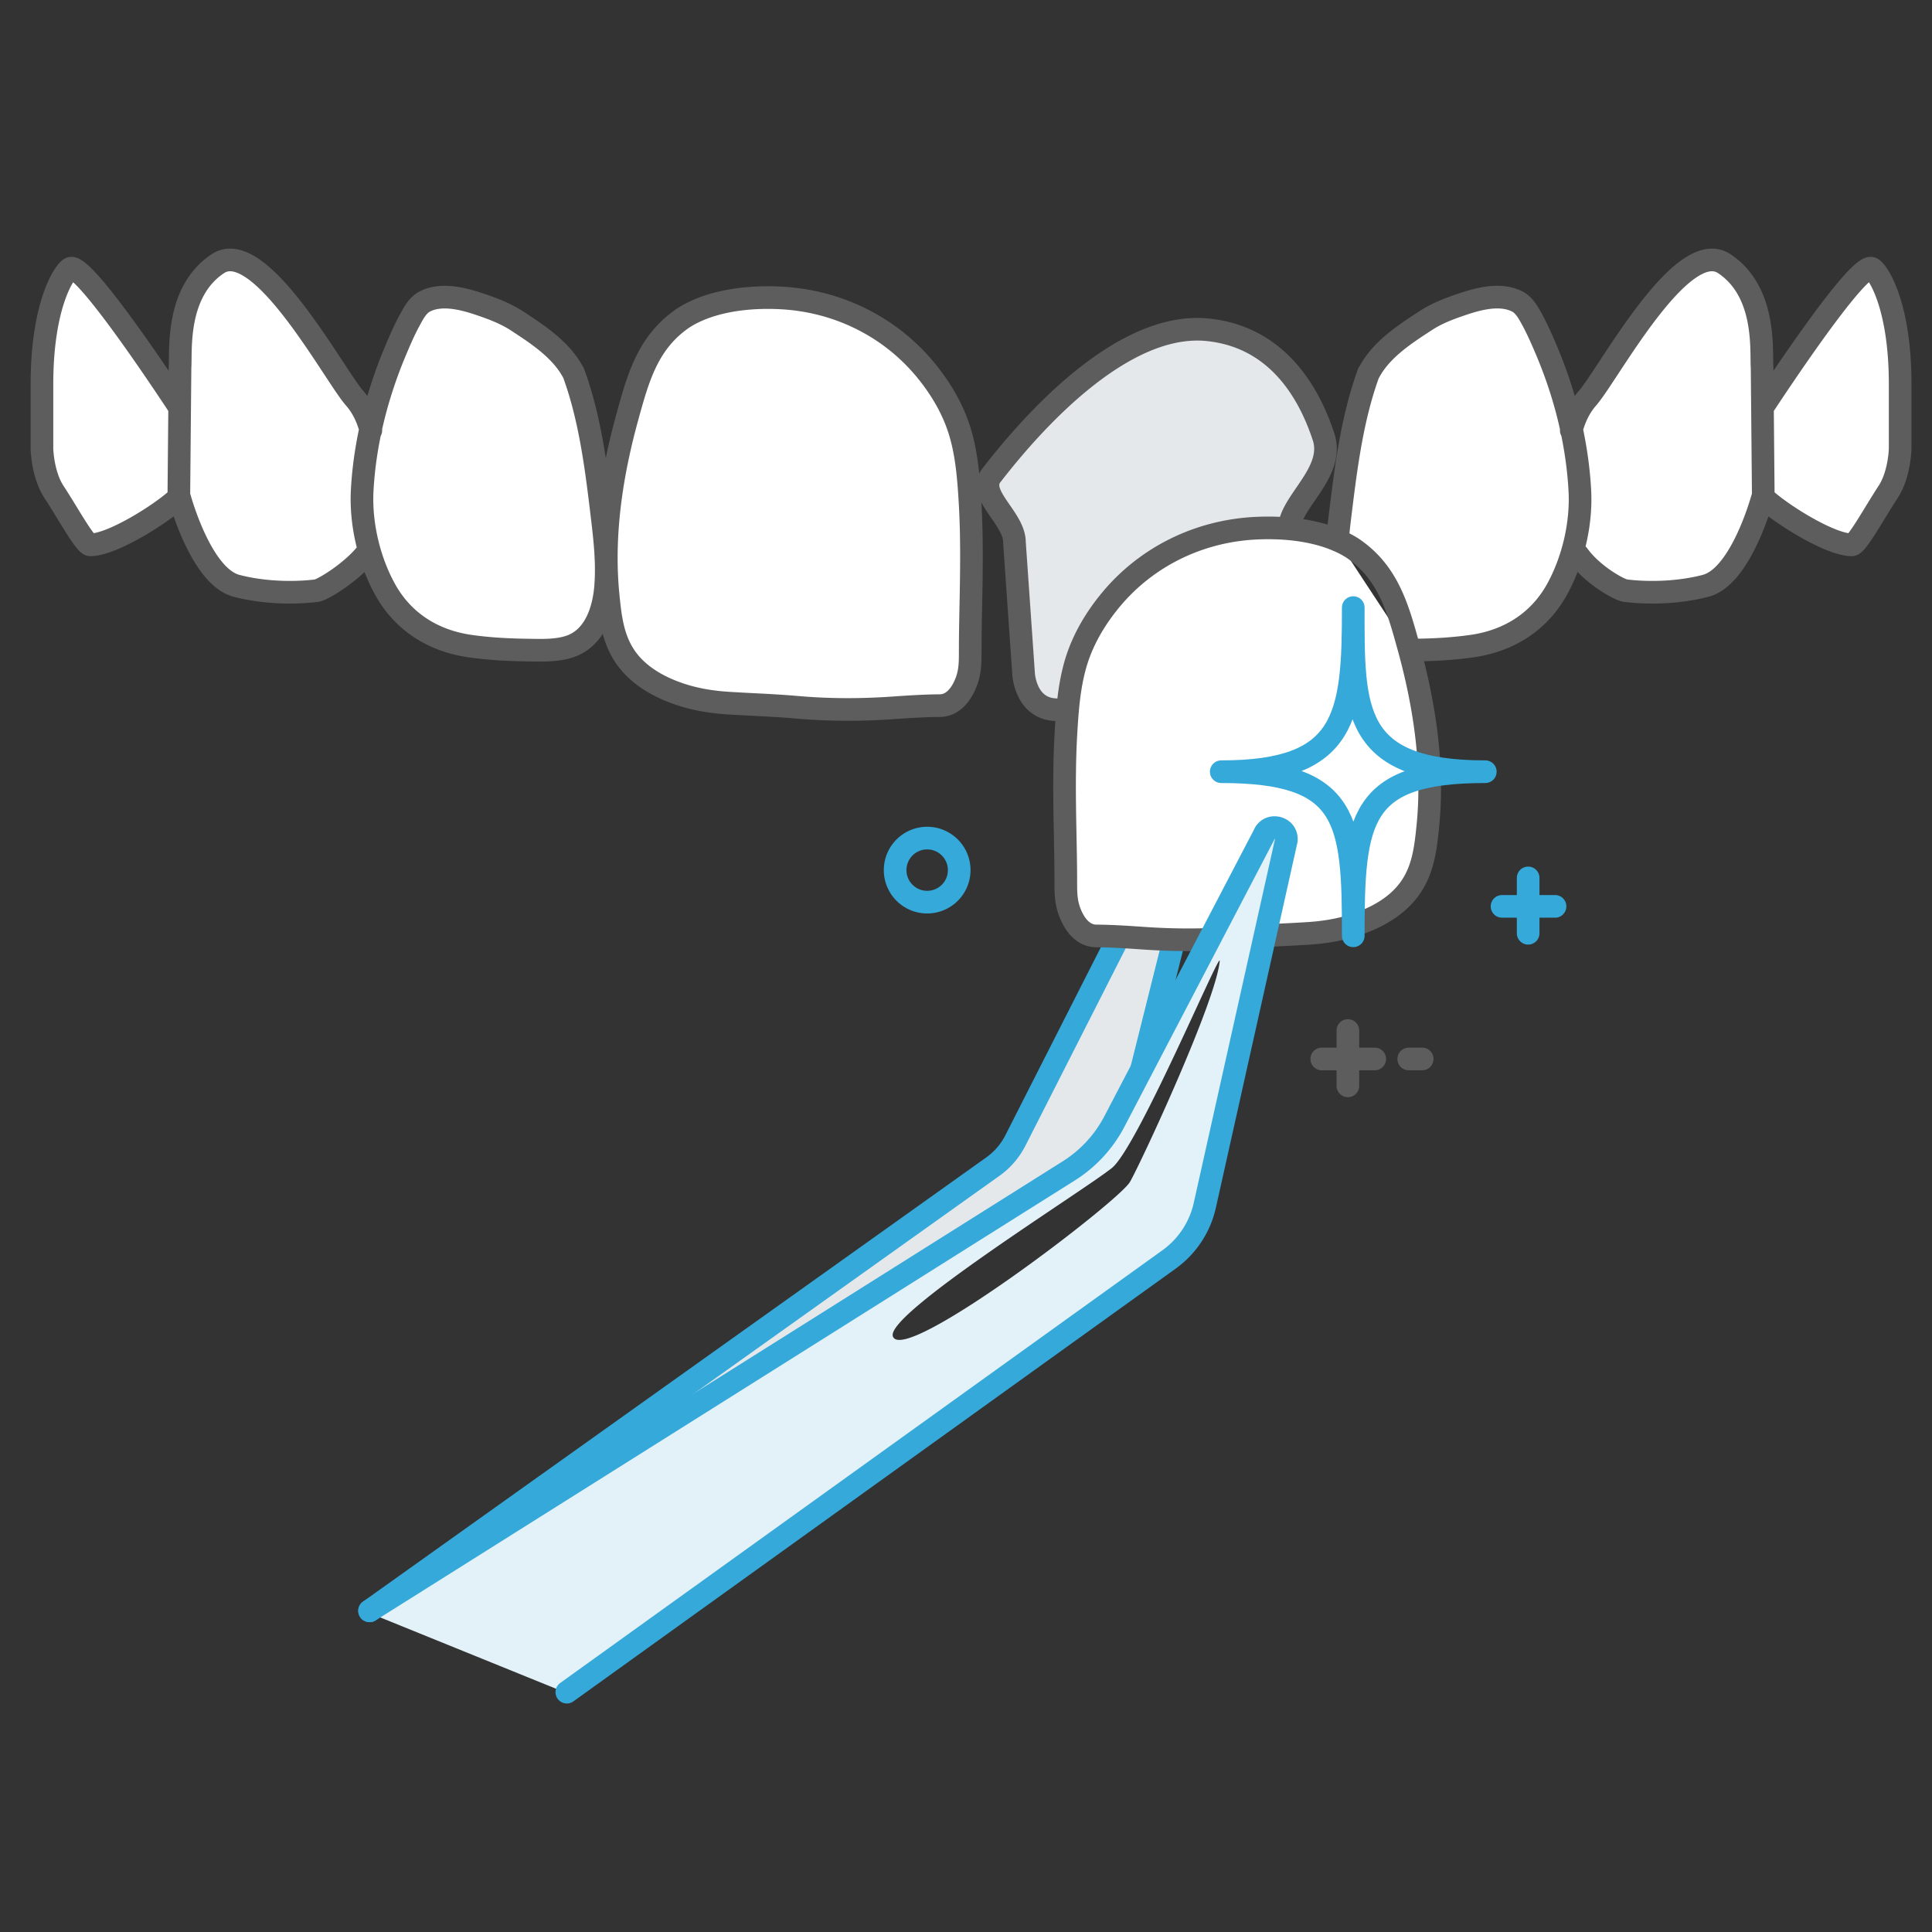
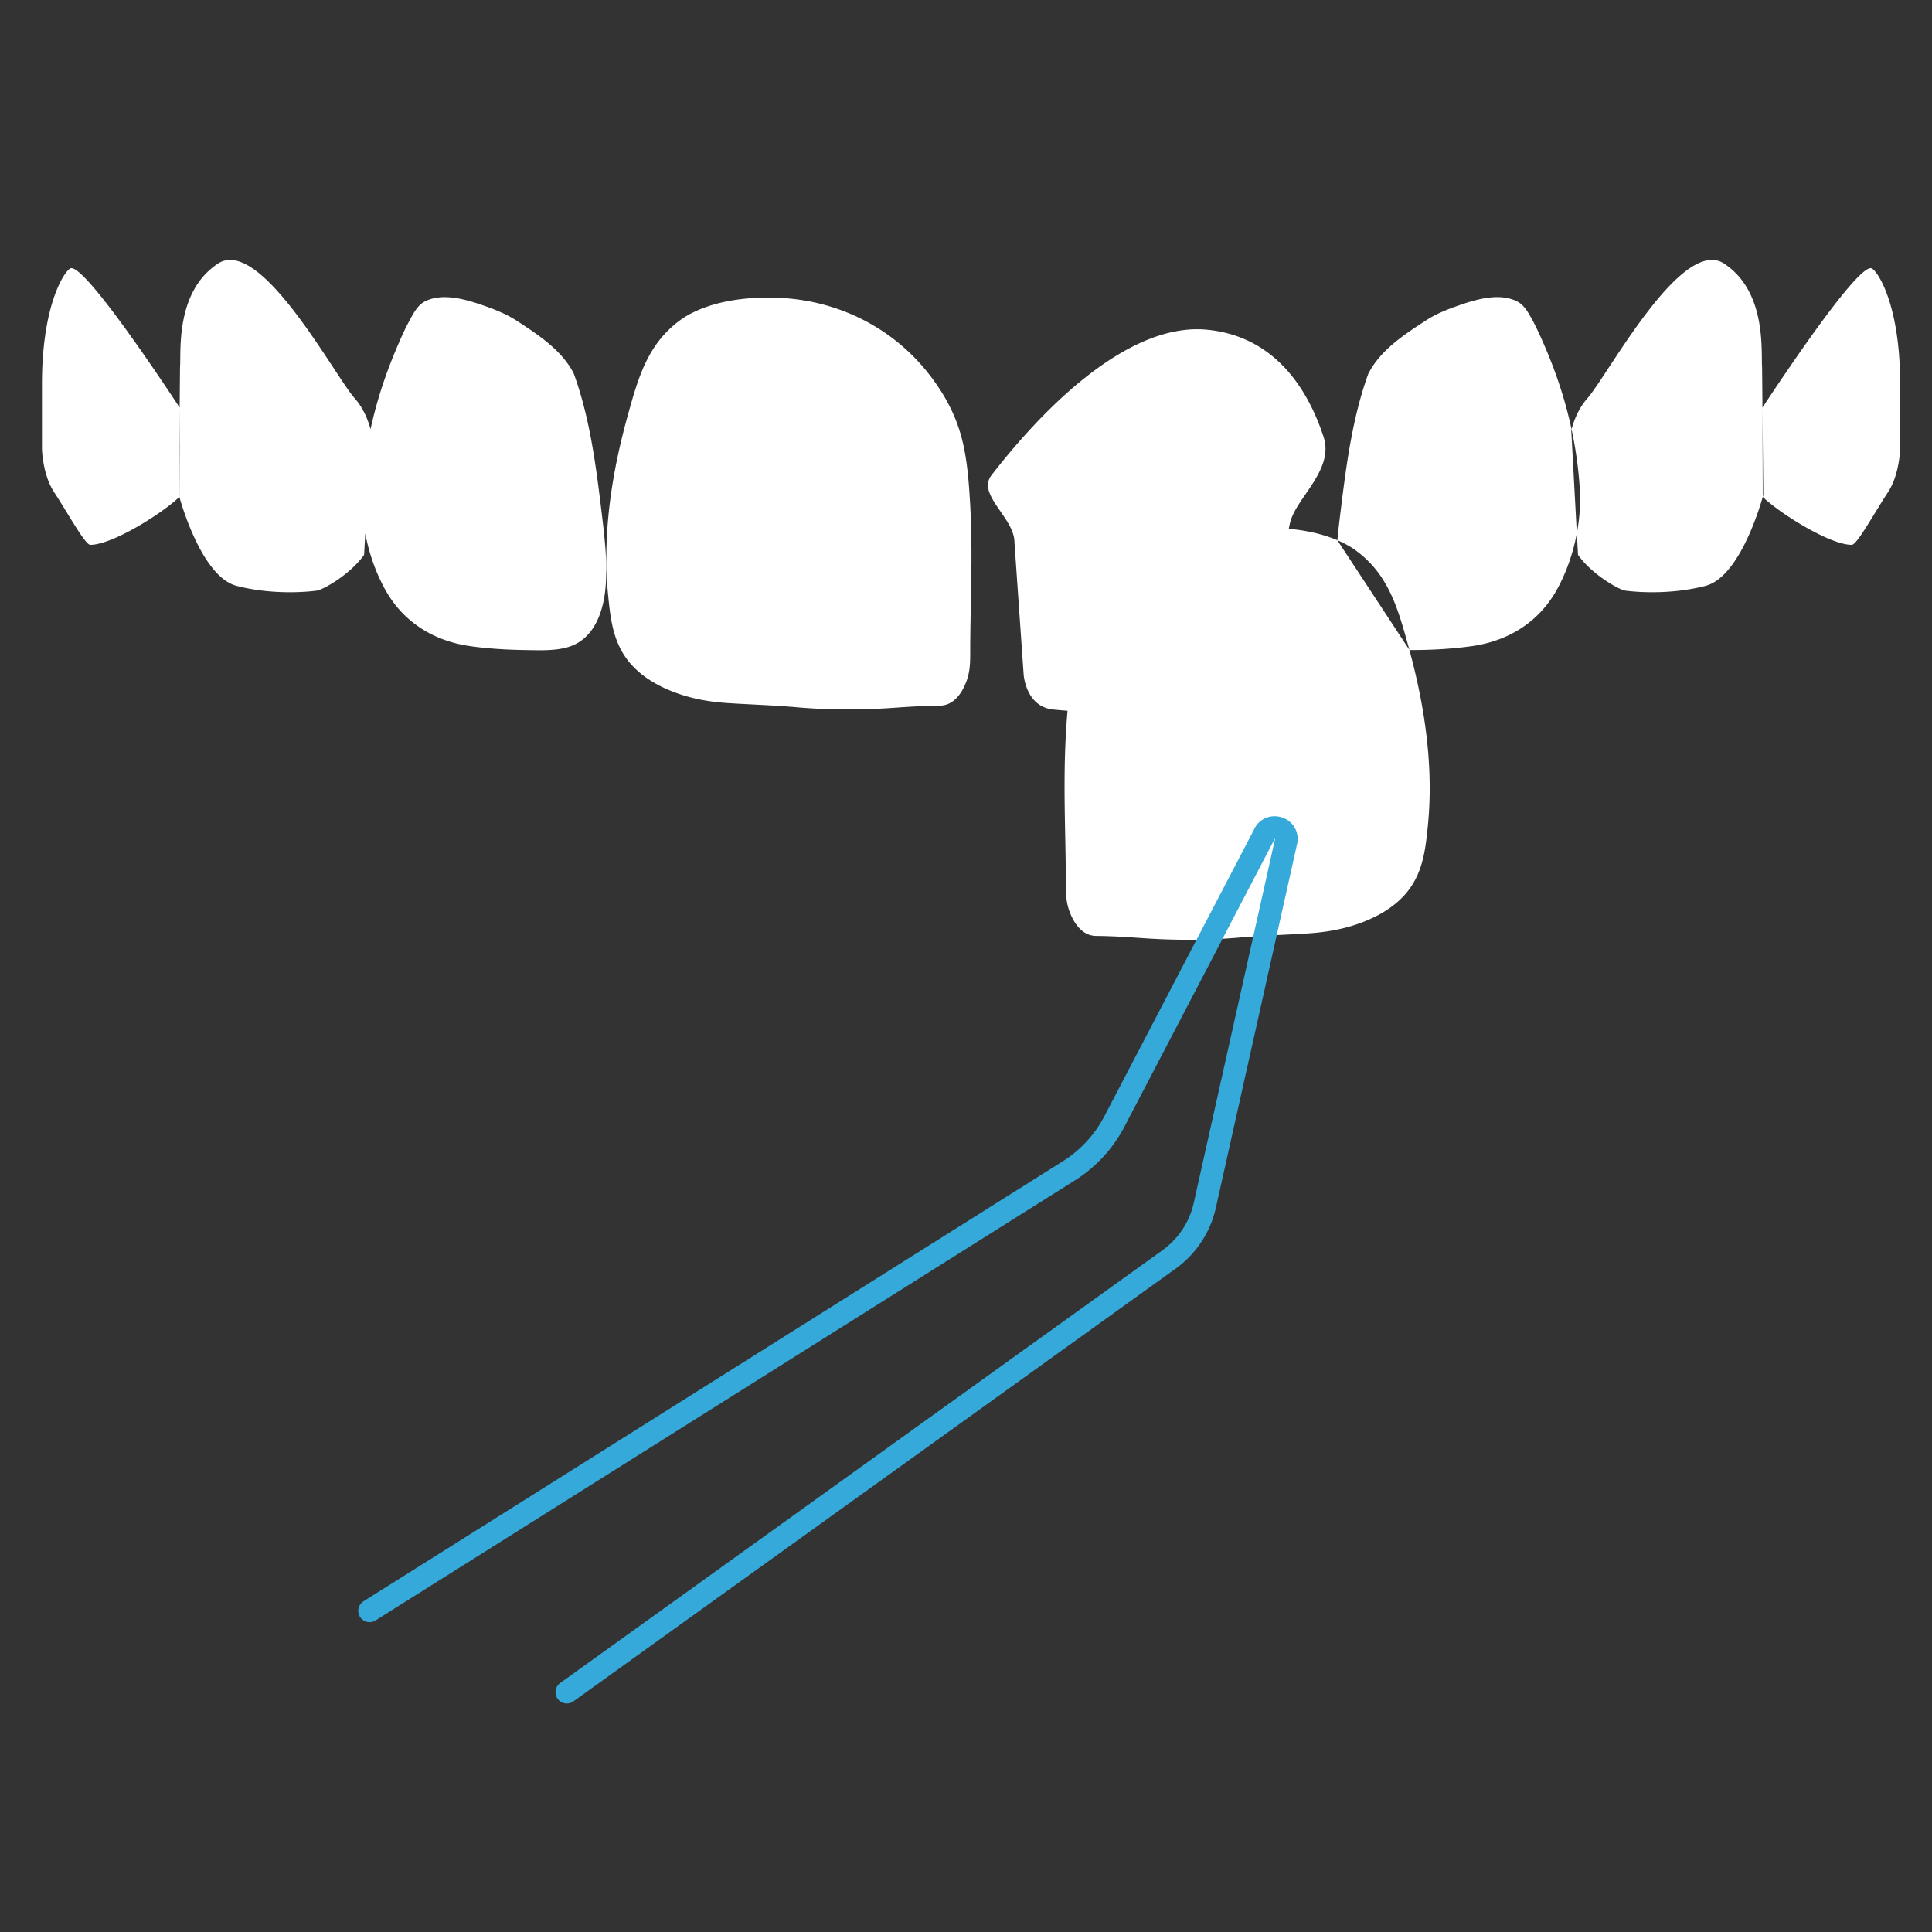
<svg xmlns="http://www.w3.org/2000/svg" width="1280" height="1280" xml:space="preserve">
  <rect width="100%" height="100%" fill="#333333" stroke="none" />
  <path fill="#FFF" d="M707.305 470.894c-3.151-.204-6.396-.521-9.638-.828-18.337-1.996-19.495-23.472-19.495-23.472l-6.077-87.384c0-16.034-25.038-31.547-15.297-44.224 27.134-35.198 86.86-102.261 143.333-96.5 45.063 4.615 66.644 40.028 76.804 71.043 6.917 21.375-17.18 39.506-21.896 55.632a42.897 42.897 0 0 0-1.155 5.136m42.258 12.903c23.474 15.952 29.869 39.313 37.051 65.292 10.622 38.442 16.782 78.87 12.802 118.685-1.505 14.97-3.109 29.254-12.156 41.738-8.576 11.819-22.132 19.196-35.712 23.709-10.21 3.397-20.976 5.117-31.688 5.792-15.134.952-30.236 1.412-45.369 2.743-21.521 1.883-42.547 1.883-64.097.379-10.222-.716-20.442-1.382-30.698-1.453-9.415-.062-15.041-8.708-17.854-16.658-2.578-7.275-2.273-14.039-2.302-21.702-.042-11.082-.286-22.153-.505-33.235-.397-20.987-.622-41.974.613-62.939.963-16.413 2.244-33.378 7.398-49.085 4.647-14.141 12.505-27.166 21.92-38.617 23.605-28.722 57.978-45.614 94.896-47.815 21.325-1.273 47.233 1.337 65.701 13.166m-654.909 4.409c-9.598 13.393-27.3 23.104-31.279 23.677-5.475.778-28.926 3.132-53.168-3.131-22.06-5.688-35.71-50.936-37.961-58.979-.234-.789-.338-1.228-.338-1.228l.532-57.905.245-26.522c.788-10.949-3.132-50.036 25.008-68.802 28.149-18.766 77.028 73.631 90.688 89.122 5.955 6.753 9.096 14.91 10.734 21.314M119.02 270.044c-12.269-18.673-64.085-96.521-72.465-92.192-4.042 2.097-18.756 24.24-18.756 76.61v43.005s.388 16.955 8.032 28.578c8.933 13.579 20.558 34.923 24.004 34.923 14.877 0 48.819-21.662 58.989-31.792m333.952-118.56c18.471-11.829 44.378-14.438 65.702-13.17 36.917 2.2 71.29 19.094 94.884 47.816 9.413 11.45 17.271 24.475 21.918 38.617 5.167 15.706 6.438 32.671 7.41 49.084 1.228 20.967 1.012 41.952.613 62.939-.216 11.083-.463 22.154-.503 33.235-.03 7.665.277 14.428-2.304 21.704-2.822 7.95-8.44 16.595-17.854 16.657-10.252.073-20.475.737-30.707 1.453-21.54 1.505-42.577 1.505-64.095-.376-15.123-1.332-30.226-1.792-45.359-2.743-10.714-.676-21.488-2.393-31.69-5.791-13.579-4.513-27.136-11.892-35.712-23.709-9.045-12.483-10.662-26.766-12.155-41.737-3.98-39.814 2.179-80.242 12.8-118.685 7.183-25.982 13.569-49.342 37.052-65.294m-72.823 36.385c10.539 28.59 14.765 60.279 18.387 90.373 2.046 17.037 4.318 34.564 2.855 51.745-1.309 15.399-7.154 33.532-23.534 39.168-8.82 3.03-19.329 2.528-28.519 2.406-12.616-.173-25.335-.849-37.839-2.64-23.933-3.438-43.958-15.758-55.949-37.173-10.868-19.422-16.576-44.02-15.38-66.101 1.698-31.363 9.69-62.806 21.773-91.682 2.927-6.998 5.925-14.018 9.547-20.69 2.578-4.747 5.372-10.323 10.468-12.83 11.142-5.474 25.56-1.586 36.672 2.179 8.329 2.824 16.812 6.088 24.219 10.928 14.008 9.168 29.664 19.43 37.492 34.8m660.865 37.673c1.638-6.404 4.779-14.56 10.725-21.314 13.661-15.492 62.551-107.889 90.689-89.122 28.149 18.766 24.229 57.853 25.019 68.802l.246 26.522.53 57.905s-.114.44-.337 1.228c-2.252 8.042-15.901 53.29-37.962 58.979-24.239 6.263-47.703 3.909-53.166 3.131-3.991-.572-21.684-10.284-31.281-23.676m122.409-38.435c10.17 10.13 44.103 31.792 58.988 31.792 3.447 0 15.073-21.345 24.004-34.923 7.645-11.623 8.033-28.578 8.033-28.578v-43.005c0-52.37-14.713-74.513-18.769-76.61-8.37-4.329-60.183 73.519-72.452 92.192m-260.881-23.054c0 .102-.113.306-.113.419-.103 0-.103.103-.103.103m27.249 183.147h3.765c12.577-.102 25.253-.838 37.828-2.619 23.892-3.459 43.896-15.716 55.951-37.195 10.794-19.379 16.557-44.009 15.298-66.11-.737-13.416-2.619-26.932-5.444-40.131-3.774-17.711-9.33-34.995-16.249-51.551-2.926-6.917-5.965-13.937-9.525-20.649-2.62-4.707-5.455-10.363-10.479-12.779-11.215-5.556-25.571-1.678-36.672 2.099-8.39 2.825-16.873 6.078-24.209 10.999-14.039 9.116-29.654 19.389-37.41 34.687-.103 0-.103.103-.103.103-10.375 28.497-14.562 59.931-18.233 89.9-.84 6.703-1.668 13.62-2.303 20.538" />
-   <path fill="#E5E8EB" d="M853.575 352.711s-43.486-2.62-65.282 7.96c-21.794 10.479-41.021 27.924-56.317 43.221-15.4 15.399-24.671 67-24.671 67-3.151-.204-6.396-.521-9.638-.828-18.337-1.996-19.495-23.472-19.495-23.472l-6.077-87.384c0-16.034-25.038-31.547-15.297-44.224 27.134-35.199 86.86-102.262 143.333-96.5 45.063 4.615 66.644 40.028 76.804 71.043 6.917 21.375-17.18 39.506-21.896 55.632a42.897 42.897 0 0 0-1.155 5.136l-.309 2.416zM248.441 1065.898l-4.238-1.264 423.668-300.772 71.879-141.169 37.839 1.94-17.488 77.033-29.488 56.698-482.172 307.534z" />
-   <path fill="none" stroke="#35A9DA" stroke-width="15" stroke-linecap="round" stroke-linejoin="round" stroke-miterlimit="10" d="m244.85 1067.222 412.737-294.158a48.085 48.085 0 0 0 14.928-17.057l68.126-134.123M777.427 624.066l-20.779 83.037M635.495 576.481c0 11.716-9.506 21.213-21.223 21.213s-21.222-9.497-21.222-21.213c0-11.717 9.506-21.222 21.222-21.222 11.714 0 21.223 9.506 21.223 21.222zM995.149 600.497h35.108M1012.443 618.312v-36.673" />
-   <path fill="none" stroke="#5D5D5D" stroke-width="15" stroke-linecap="round" stroke-linejoin="round" stroke-miterlimit="10" d="M707.305 470.894c-3.151-.204-6.396-.521-9.638-.828-18.337-1.996-19.495-23.472-19.495-23.472l-6.077-87.384c0-16.034-25.038-31.547-15.297-44.224 27.134-35.198 86.86-102.261 143.333-96.5 45.063 4.615 66.644 40.028 76.804 71.043 6.917 21.375-17.18 39.506-21.896 55.632a42.897 42.897 0 0 0-1.155 5.136m42.258 12.903c23.474 15.952 29.869 39.313 37.051 65.292 10.622 38.442 16.782 78.87 12.802 118.685-1.505 14.97-3.109 29.254-12.156 41.738-8.576 11.819-22.132 19.196-35.712 23.709-10.21 3.397-20.976 5.117-31.688 5.792-15.134.952-30.236 1.412-45.369 2.743-21.521 1.883-42.547 1.883-64.097.379-10.222-.716-20.442-1.382-30.698-1.453-9.415-.062-15.041-8.708-17.854-16.658-2.578-7.275-2.273-14.039-2.302-21.702-.042-11.082-.286-22.153-.505-33.235-.397-20.987-.622-41.974.613-62.939.963-16.413 2.244-33.378 7.398-49.085 4.647-14.141 12.505-27.166 21.92-38.617 23.605-28.722 57.978-45.614 94.896-47.815 21.325-1.273 47.233 1.337 65.701 13.166m-651.939 1.572c-9.599 13.394-30.27 25.941-34.249 26.514-5.475.778-28.926 3.132-53.168-3.131-22.06-5.688-35.71-50.936-37.961-58.979-.234-.789-.338-1.228-.338-1.228l.532-57.905.245-26.522c.788-10.949-3.132-50.036 25.008-68.802 28.149-18.766 77.028 73.631 90.688 89.122 5.955 6.753 9.096 14.91 10.734 21.314M119.02 270.044c-12.269-18.673-64.085-96.521-72.465-92.192-4.042 2.097-18.756 24.24-18.756 76.61v43.005s.388 16.955 8.032 28.578c8.933 13.579 20.558 34.923 24.004 34.923 14.877 0 48.819-21.662 58.989-31.792m333.952-118.56c18.471-11.829 44.378-14.438 65.702-13.17 36.917 2.2 71.29 19.094 94.884 47.816 9.413 11.45 17.271 24.475 21.918 38.617 5.167 15.706 6.438 32.671 7.41 49.084 1.228 20.967 1.012 41.952.613 62.939-.216 11.083-.463 22.154-.503 33.235-.03 7.665.277 14.428-2.304 21.704-2.822 7.95-8.44 16.595-17.854 16.657-10.252.073-20.475.737-30.707 1.453-21.54 1.505-42.577 1.505-64.095-.376-15.123-1.332-30.226-1.792-45.359-2.743-10.714-.676-21.488-2.393-31.69-5.791-13.579-4.513-27.136-11.892-35.712-23.709-9.045-12.483-10.662-26.766-12.155-41.737-3.98-39.814 2.179-80.242 12.8-118.685 7.183-25.982 13.569-49.342 37.052-65.294m-72.823 36.385c10.539 28.59 14.765 60.279 18.387 90.373 2.046 17.037 4.318 34.564 2.855 51.745-1.309 15.399-7.154 33.532-23.534 39.168-8.82 3.03-19.329 2.528-28.519 2.406-12.616-.173-25.335-.849-37.839-2.64-23.933-3.438-43.958-15.758-55.949-37.173-10.868-19.422-16.576-44.02-15.38-66.101 1.698-31.363 9.69-62.806 21.773-91.682 2.927-6.998 5.925-14.018 9.547-20.69 2.578-4.747 5.372-10.323 10.468-12.83 11.142-5.474 25.56-1.586 36.672 2.179 8.329 2.824 16.812 6.088 24.219 10.928 14.008 9.168 29.664 19.43 37.492 34.8m660.865 37.673c1.638-6.404 4.779-14.56 10.725-21.314 13.661-15.492 62.551-107.889 90.689-89.122 28.149 18.766 24.229 57.853 25.019 68.802l.246 26.522.53 57.905s-.114.44-.337 1.228c-2.252 8.042-15.901 53.29-37.962 58.979-24.239 6.263-47.703 3.909-53.166 3.131-3.991-.572-21.684-10.284-31.281-23.676m122.409-38.435c10.17 10.13 44.103 31.792 58.988 31.792 3.447 0 15.073-21.345 24.004-34.923 7.645-11.623 8.033-28.578 8.033-28.578v-43.005c0-52.37-14.713-74.513-18.769-76.61-8.37-4.329-60.183 73.519-72.452 92.192m-260.881-23.054c0 .102-.113.306-.113.419-.103 0-.103.103-.103.103m27.249 183.147h3.765c12.577-.102 25.253-.838 37.828-2.619 23.892-3.459 43.896-15.716 55.951-37.195 10.794-19.379 16.557-44.009 15.298-66.11-.737-13.416-2.619-26.932-5.444-40.131-3.774-17.711-9.33-34.995-16.249-51.551-2.926-6.917-5.965-13.937-9.525-20.649-2.62-4.707-5.455-10.363-10.479-12.779-11.215-5.556-25.571-1.678-36.672 2.099-8.39 2.825-16.873 6.078-24.209 10.999-14.039 9.116-29.654 19.389-37.41 34.687-.103 0-.103.103-.103.103-10.375 28.497-14.562 59.931-18.233 89.9-.84 6.703-1.668 13.62-2.303 20.538m24.762 343.639h-35.107m57.629 0h8.912M893 682.733v36.685" />
-   <path fill="none" stroke="#35A9DA" stroke-width="15" stroke-linecap="round" stroke-linejoin="round" stroke-miterlimit="10" d="M896.572 620c0-76.938-2.731-108.728-87.477-108.728 83.332 0 87.477-36.212 87.477-108.729 0 67.554-1.321 108.729 87.486 108.729-83.844-.001-87.486 31.075-87.486 108.728z" />
-   <path fill="#E3F1F8" d="M835.177 552.853 736.11 742.622a85.539 85.539 0 0 1-30.095 32.713l-462.458 292.857 129.715 52.624L772.26 834.138a60.403 60.403 0 0 0 23.697-35.875l53.977-241.687c1.002-8.889-11.431-12.033-14.757-3.723zM591.556 885.382c-5.23-14.642 125.303-95.785 145.032-111.501 17.057-13.609 72.239-145.381 71.502-137.175-2.352 26.45-51.938 133.235-59.459 146.342-7.508 13.107-150.097 121.888-157.075 102.334z" />
  <path fill="none" stroke="#35A9DA" stroke-width="15" stroke-linecap="round" stroke-linejoin="round" stroke-miterlimit="10" d="m244.85 1067.222 463.428-291.6a85.538 85.538 0 0 0 30.095-32.712l99.066-189.769c3.326-8.31 15.759-5.167 14.756 3.725l-53.976 241.685a60.393 60.393 0 0 1-23.698 35.876l-398.989 286.678" />
</svg>